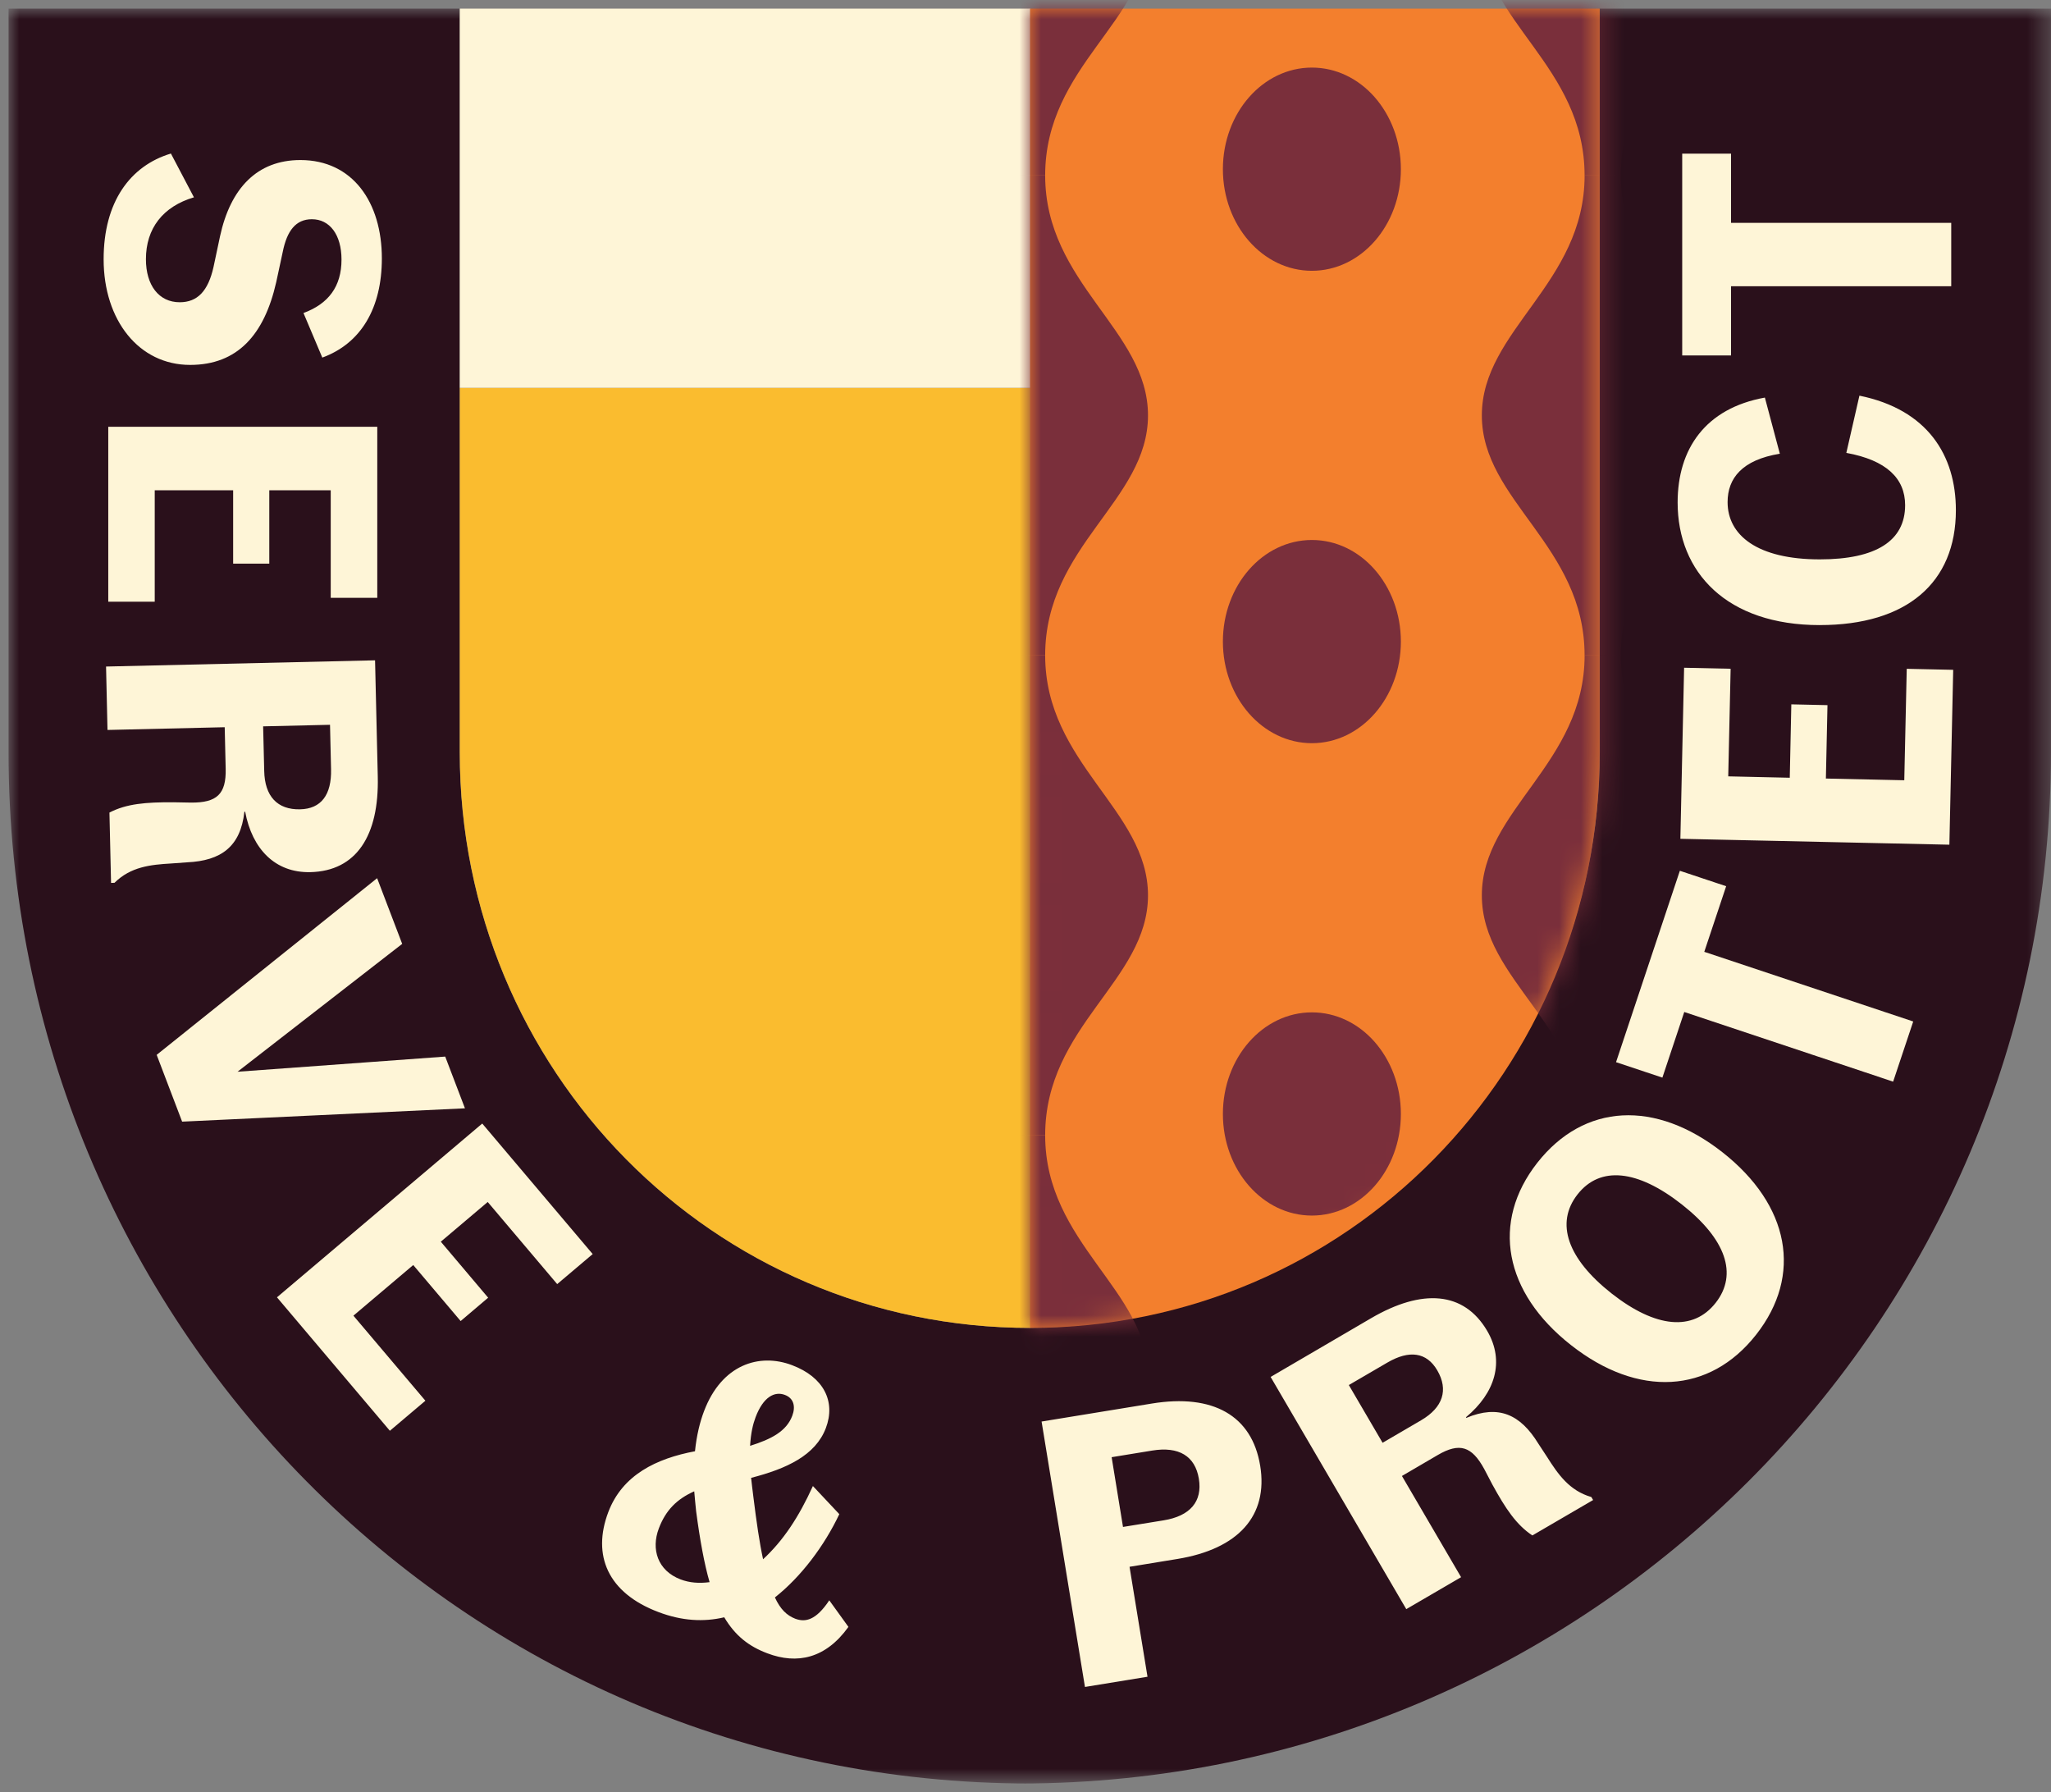
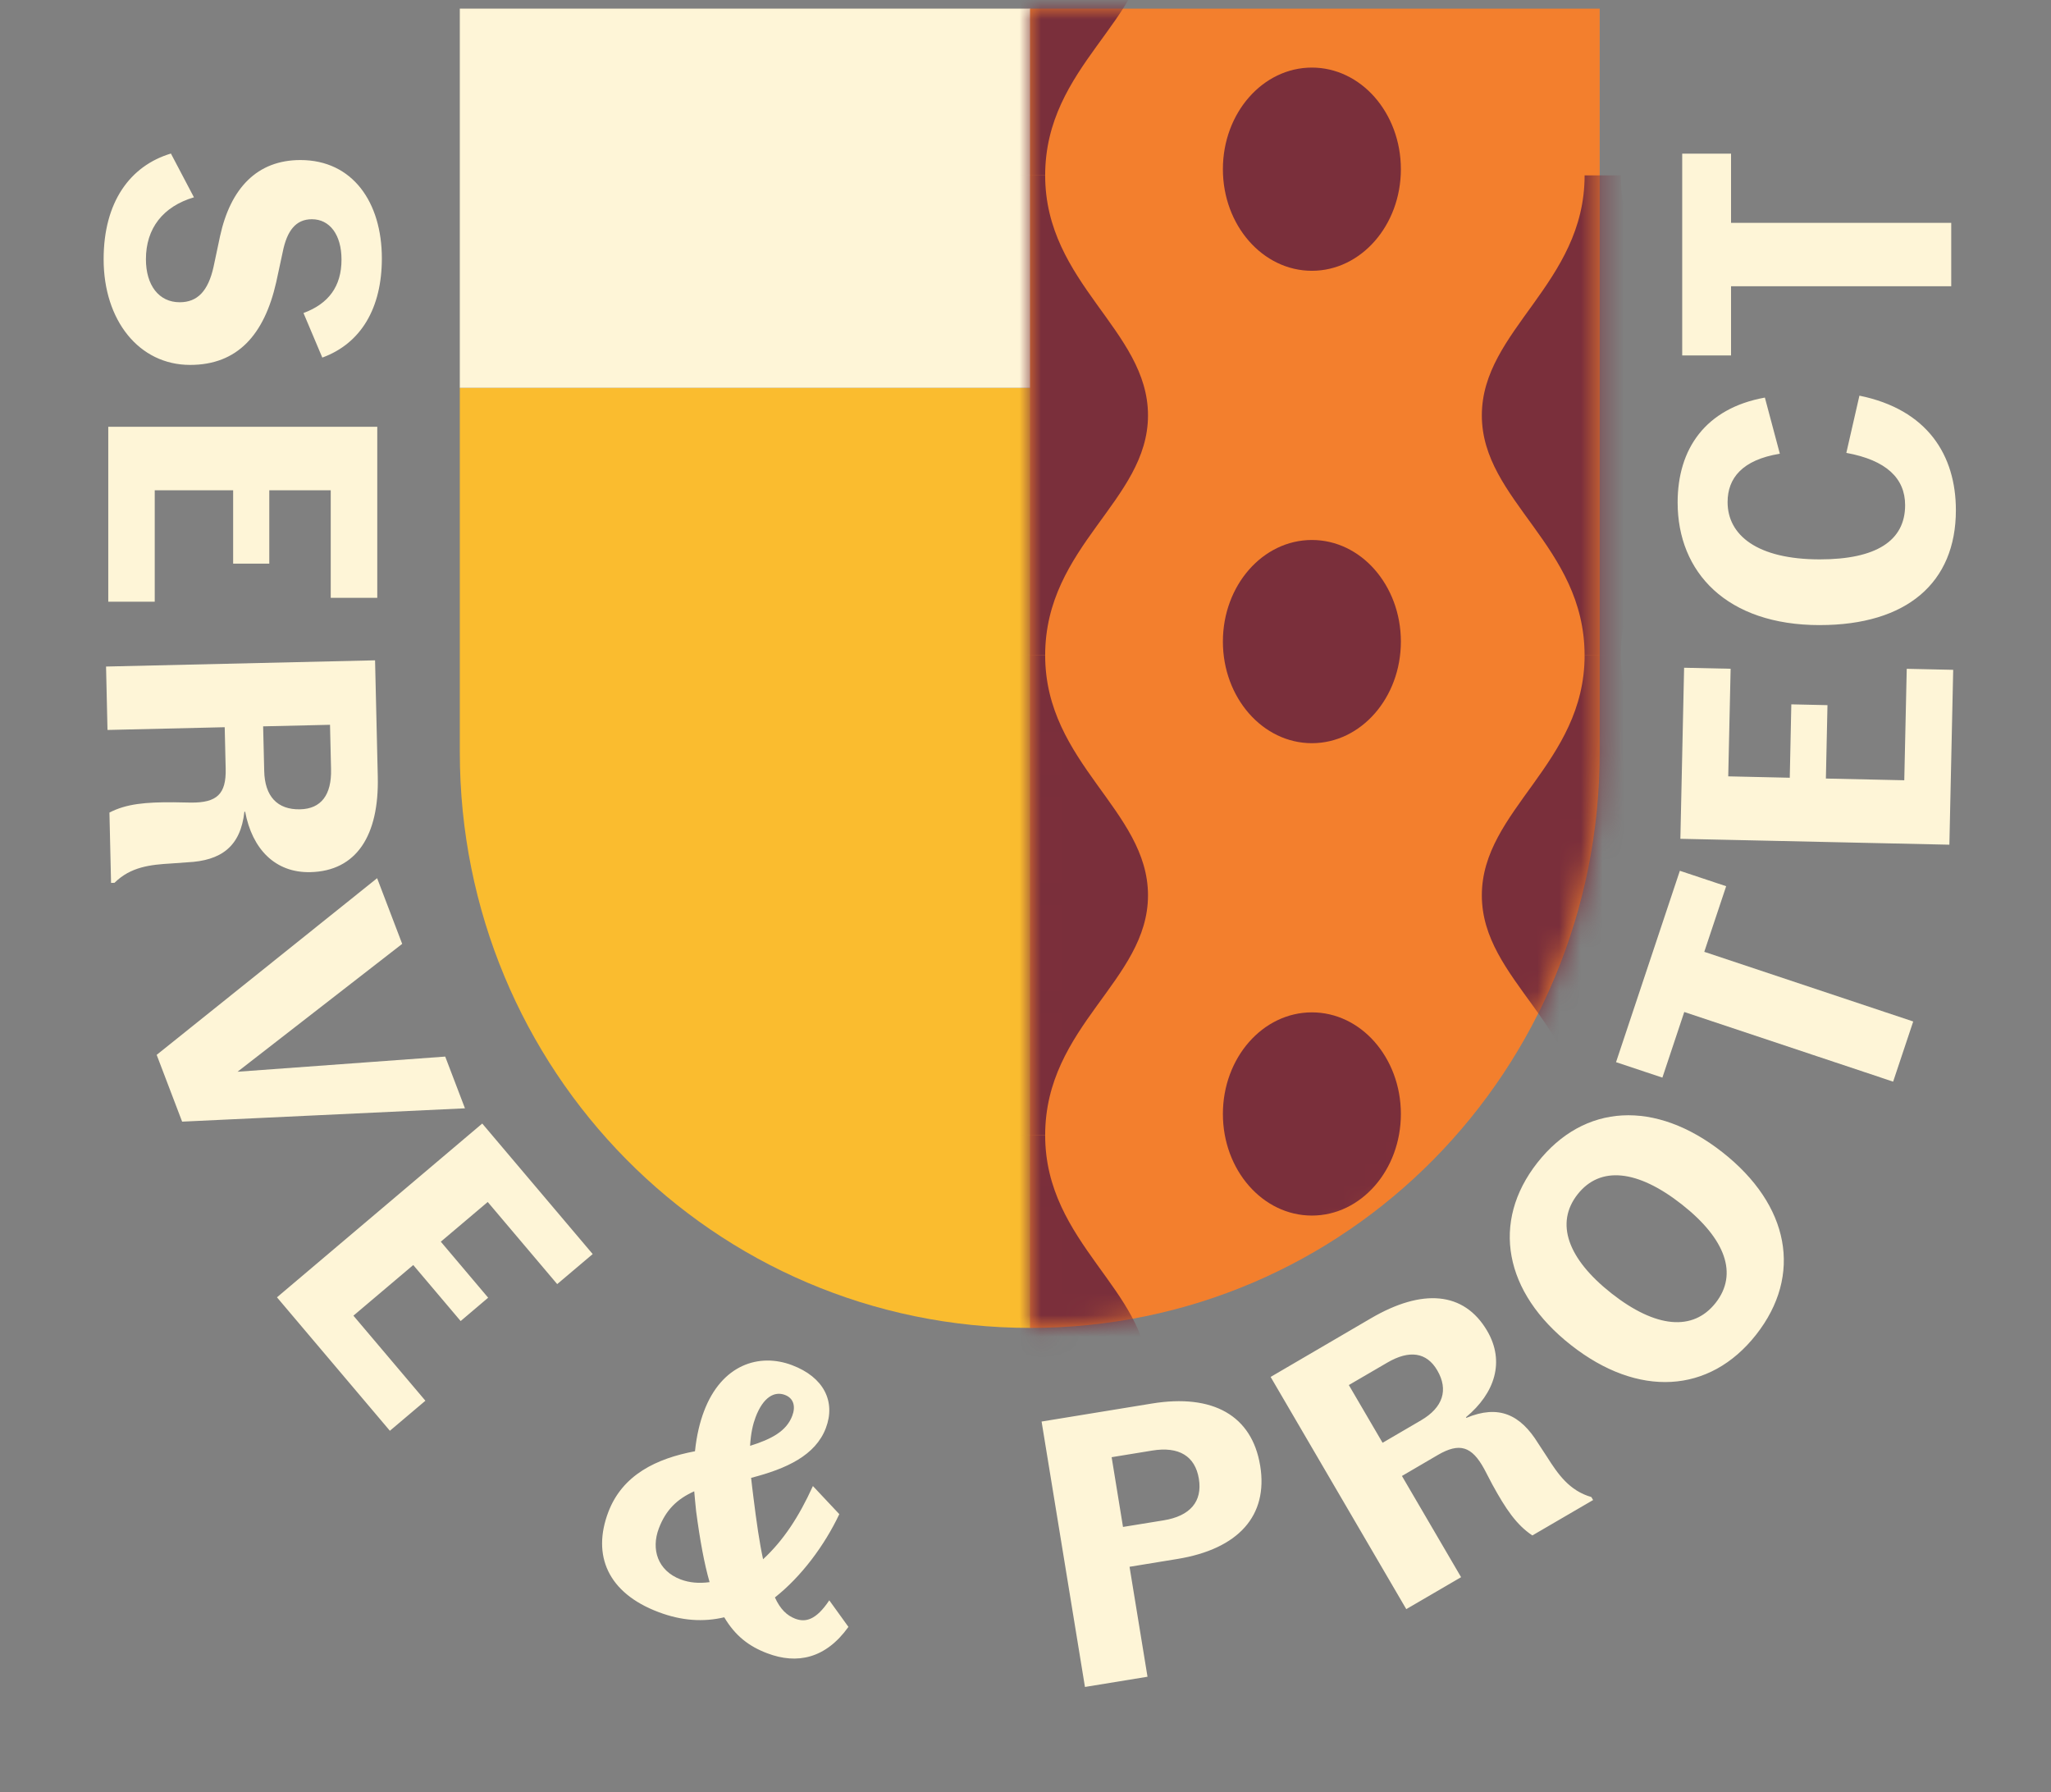
<svg xmlns="http://www.w3.org/2000/svg" xmlns:xlink="http://www.w3.org/1999/xlink" width="95" height="83" viewBox="0 0 95 83">
  <rect x="0" y="0" width="95" height="83" fill="#808080" stroke="none" />
  <defs>
    <path id="jlq7n3th9a" d="M0 0L94.603 0 94.603 82.2 0 82.2z" />
    <path id="5fzk6mmuyc" d="M0 0l.002 61.098c14.702 0 26.373-11.961 26.373-26.662V0H0z" />
    <path id="1t0tapl6oe" d="M0 0l.002 61.098c14.702 0 26.373-11.961 26.373-26.662V0H0z" />
    <path id="amn3gakirg" d="M0 0l.002 61.098c14.702 0 26.373-11.961 26.373-26.662V0H0z" />
    <path id="8g6jsa0x3i" d="M0 0l.002 61.098c14.702 0 26.373-11.961 26.373-26.662V0H0z" />
-     <path id="jor2bimwek" d="M0 0l.002 61.098c14.702 0 26.373-11.961 26.373-26.662V0H0z" />
    <path id="9gtn0tm90m" d="M0 0l.002 61.098c14.702 0 26.373-11.961 26.373-26.662V0H0z" />
    <path id="jfqjeaoyio" d="M0 0l.002 61.098c14.702 0 26.373-11.961 26.373-26.662V0H0z" />
    <path id="nw9vcfrveq" d="M0 0l.002 61.098c14.702 0 26.373-11.961 26.373-26.662V0H0z" />
    <path id="xf8wl9u9as" d="M0 0l.002 61.098c14.702 0 26.373-11.961 26.373-26.662V0" />
    <path id="9278adl2ku" d="M0 0l.002 61.098c14.702 0 26.373-11.961 26.373-26.662V0" />
    <path id="mza91tb4hw" d="M0 0l.002 61.098c14.702 0 26.373-11.961 26.373-26.662V0" />
    <path id="ttbqix42zy" d="M0 0l.002 61.098c14.702 0 26.373-11.961 26.373-26.662V0" />
  </defs>
  <g fill="none" fill-rule="evenodd">
    <g>
      <g>
        <g>
          <g>
            <g transform="translate(-130 -5320) translate(130.396 5320.4)">
              <mask id="5vlgtzx68b" fill="#fff">
                <use xlink:href="#jlq7n3th9a" />
              </mask>
-               <path fill="#2A101B" d="M73.691 0l.014 34.437c0 14.701-11.96 26.662-26.661 26.662h.278c-14.701 0-26.425-11.961-26.425-26.662V0H0v34.437C0 60.773 21.002 82.2 47.337 82.2h-.5c26.338 0 47.766-21.427 47.766-47.763V0H73.691z" mask="url(#5vlgtzx68b)" />
            </g>
            <path fill="#FEF5D7" d="M7.52 6.71l1.067 2.028c-1.44.428-2.224 1.442-2.224 2.867 0 1.21.603 1.993 1.565 1.993.82 0 1.318-.516 1.567-1.638l.302-1.424c.481-2.208 1.708-3.524 3.721-3.524 2.421 0 3.773 1.958 3.773 4.555 0 2.296-.96 3.936-2.758 4.594l-.872-2.064c1.157-.428 1.761-1.228 1.761-2.475 0-1.157-.55-1.869-1.372-1.869-.745 0-1.154.534-1.35 1.514l-.303 1.406C11.844 15.11 10.6 16.5 8.41 16.5c-2.369 0-4.006-2.064-4.006-4.894 0-2.653 1.227-4.328 3.116-4.895M6.771 27.467L4.619 27.467 4.619 19.366 17.079 19.366 17.079 27.288 14.923 27.288 14.923 22.305 12.077 22.305 12.077 25.704 10.403 25.704 10.403 22.305 6.771 22.305zM13.502 37.081c.98-.02 1.463-.674 1.436-1.85l-.048-2.064-3.098.072.05 2.065c.024 1.174.608 1.801 1.66 1.777m-8.595 3.404l-.159.005-.075-3.258c.792-.41 1.68-.483 2.963-.477l.82.015c1.193.008 1.629-.392 1.601-1.568l-.045-1.923-5.429.127-.067-2.937 12.46-.288.126 5.392c.063 2.724-.988 4.368-3.123 4.418-1.636.037-2.696-1.076-3.02-2.798l-.035.001c-.178 1.608-1.07 2.27-2.652 2.342l-.732.053c-.96.056-1.883.15-2.633.896M21.14 50.929L8.04 51.546 6.861 48.453 17.072 40.271 18.233 43.313 10.606 49.235 20.226 48.533zM19.308 64.471L17.663 65.863 12.433 59.682 21.941 51.634 27.057 57.679 25.413 59.07 22.195 55.267 20.022 57.106 22.215 59.7 20.941 60.781 18.745 58.187 15.974 60.532zM34.603 65.23c-.125.332-.22.733-.256 1.33.992-.31 1.685-.677 1.954-1.392.158-.417.077-.808-.339-.965-.48-.184-1.005.093-1.359 1.027zm-3.474 7.517c.416.157.861.19 1.342.126-.246-.854-.445-1.94-.623-3.283-.032-.314-.064-.631-.088-.924-.802.36-1.318.87-1.639 1.717-.367.967-.056 1.959 1.008 2.364zm7.773 2.199c-1.052 1.467-2.375 1.747-3.758 1.222-.849-.32-1.482-.806-1.994-1.667-.96.226-1.967.168-3.049-.243-2.35-.887-3.078-2.63-2.322-4.627.655-1.731 2.235-2.485 4.016-2.82.077-.751.231-1.36.42-1.858.814-2.15 2.548-2.708 4.078-2.128 1.465.553 2.03 1.68 1.564 2.912-.48 1.265-1.817 1.883-3.462 2.306.034.259.057.555.104.877.146 1.179.283 2.124.45 2.893.934-.864 1.65-1.946 2.308-3.391l1.223 1.302c-.686 1.452-1.76 2.892-2.983 3.857.25.549.557.837.94.985.467.177.961.078 1.578-.851l.887 1.23zM55.134 68.085c-.173-1.055-.932-1.507-2.16-1.306l-1.88.307.526 3.23 1.88-.305c1.231-.2 1.806-.872 1.634-1.926m2.84-.608c.38 2.32-1.01 3.861-3.837 4.323l-2.214.362.832 5.092-2.897.473-2.009-12.292 5.111-.834c2.826-.462 4.634.557 5.013 2.876M66.177 63.065c-.494-.847-1.3-.952-2.313-.36l-1.784 1.04 1.564 2.674 1.782-1.041c1.014-.592 1.278-1.41.751-2.313m7.137 5.867l.081.138-2.814 1.64c-.74-.492-1.236-1.232-1.852-2.356l-.38-.726c-.572-1.046-1.135-1.234-2.15-.642l-1.659.97 2.74 4.687-2.539 1.48-6.283-10.754 4.656-2.721c2.353-1.373 4.297-1.252 5.376.59.826 1.414.363 2.88-.984 3.997l.018.03c1.49-.623 2.502-.162 3.331 1.188l.4.61c.515.814 1.042 1.576 2.06 1.869M77.497 55.374c-2.045-1.605-3.777-1.79-4.822-.46s-.466 2.982 1.577 4.59c2.043 1.604 3.774 1.765 4.819.434 1.045-1.33.469-2.96-1.574-4.564m-5.126 6.521c-3.107-2.44-3.714-5.702-1.56-8.445 2.167-2.758 5.47-2.926 8.577-.484 3.107 2.443 3.726 5.688 1.558 8.446-2.155 2.744-5.47 2.926-8.575.483M79.558 40.643L78.544 43.682 88.222 46.908 87.292 49.694 77.617 46.468 76.604 49.507 74.457 48.792 77.413 39.928zM87.922 30.574L90.074 30.621 89.897 38.72 77.437 38.447 77.61 30.525 79.765 30.572 79.654 35.555 82.504 35.619 82.576 32.22 84.251 32.257 84.177 35.656 87.808 35.736zM83.895 28.55c-4.308 0-6.585-2.439-6.585-5.68 0-2.473 1.28-4.359 4.041-4.857l.693 2.6c-1.746.284-2.42 1.137-2.42 2.241 0 1.531 1.371 2.652 4.271 2.652 2.6 0 3.952-.854 3.952-2.51 0-1.246-.872-2.084-2.723-2.422l.606-2.65c3.15.64 4.468 2.758 4.468 5.304 0 3.364-2.28 5.321-6.303 5.321M79.784 6.717L79.784 9.92 89.983 9.92 89.983 12.858 79.784 12.858 79.784 16.061 77.522 16.061 77.522 6.717z" transform="translate(-130 -5320) translate(130.396 5320.4)" />
            <path fill="#FABC2F" d="M20.902 17.56v16.876c0 14.702 11.724 26.663 26.426 26.663v-43.54H20.902z" transform="translate(-130 -5320) translate(130.396 5320.4)" />
            <path fill="#FEF5D7" d="M20.902 17.56L47.328 17.56 47.328 0 20.902 0z" transform="translate(-130 -5320) translate(130.396 5320.4)" />
            <path fill="#F37F2D" d="M73.7 0v34.436C73.7 49.138 62.018 61.1 47.316 61.1V0H73.7z" transform="translate(-130 -5320) translate(130.396 5320.4)" />
          </g>
          <g>
            <g transform="translate(-130 -5320) translate(130.396 5320.4) translate(47.326)">
              <mask id="eqp20ino4d" fill="#fff">
                <use xlink:href="#5fzk6mmuyc" />
              </mask>
              <path fill="#7A2F3B" d="M.689 7.724C.689 2.642 5.452.562 5.452-3.39c0-3.951-4.763-6.101-4.763-11.115H-.986c0 5.014-4.763 7.164-4.763 11.115 0 3.952 4.762 6.032 4.762 11.114H.688z" mask="url(#eqp20ino4d)" />
            </g>
            <g transform="translate(-130 -5320) translate(130.396 5320.4) translate(47.326)">
              <mask id="x1znydldmf" fill="#fff">
                <use xlink:href="#1t0tapl6oe" />
              </mask>
              <path fill="#7A2F3B" d="M.689 29.951c0-5.082 4.763-7.162 4.763-11.114 0-3.951-4.763-6.1-4.763-11.114H-.986c0 5.013-4.763 7.163-4.763 11.114 0 3.953 4.762 6.032 4.762 11.114H.688z" mask="url(#x1znydldmf)" />
            </g>
            <g transform="translate(-130 -5320) translate(130.396 5320.4) translate(47.326)">
              <mask id="p57osgr3dh" fill="#fff">
                <use xlink:href="#amn3gakirg" />
              </mask>
              <path fill="#7A2F3B" d="M.689 52.179c0-5.082 4.763-7.162 4.763-11.114 0-3.952-4.763-6.101-4.763-11.115H-.986c0 5.014-4.763 7.163-4.763 11.115s4.762 6.032 4.762 11.114H.688z" mask="url(#p57osgr3dh)" />
            </g>
            <g transform="translate(-130 -5320) translate(130.396 5320.4) translate(47.326)">
              <mask id="5dmi5qfpbj" fill="#fff">
                <use xlink:href="#8g6jsa0x3i" />
              </mask>
              <path fill="#7A2F3B" d="M.689 74.407c0-5.082 4.763-7.162 4.763-11.114 0-3.952-4.763-6.102-4.763-11.115H-.986c0 5.013-4.763 7.163-4.763 11.115s4.762 6.032 4.762 11.114H.688z" mask="url(#5dmi5qfpbj)" />
            </g>
            <g transform="translate(-130 -5320) translate(130.396 5320.4) translate(47.326)">
              <mask id="wliqtuxlhl" fill="#fff">
                <use xlink:href="#jor2bimwek" />
              </mask>
-               <path fill="#7A2F3B" d="M27.352 7.724c0-5.082 4.763-7.162 4.763-11.114 0-3.951-4.763-6.101-4.763-11.115h-1.676c0 5.014-4.761 7.164-4.761 11.115 0 3.952 4.76 6.032 4.76 11.114h1.677z" mask="url(#wliqtuxlhl)" />
+               <path fill="#7A2F3B" d="M27.352 7.724c0-5.082 4.763-7.162 4.763-11.114 0-3.951-4.763-6.101-4.763-11.115h-1.676c0 5.014-4.761 7.164-4.761 11.115 0 3.952 4.76 6.032 4.76 11.114z" mask="url(#wliqtuxlhl)" />
            </g>
            <g transform="translate(-130 -5320) translate(130.396 5320.4) translate(47.326)">
              <mask id="2j5s70f6en" fill="#fff">
                <use xlink:href="#9gtn0tm90m" />
              </mask>
              <path fill="#7A2F3B" d="M27.352 29.951c0-5.082 4.763-7.162 4.763-11.114 0-3.951-4.763-6.1-4.763-11.114h-1.676c0 5.013-4.761 7.163-4.761 11.114 0 3.953 4.76 6.032 4.76 11.114h1.677z" mask="url(#2j5s70f6en)" />
            </g>
            <g transform="translate(-130 -5320) translate(130.396 5320.4) translate(47.326)">
              <mask id="et0kpoc2xp" fill="#fff">
                <use xlink:href="#jfqjeaoyio" />
              </mask>
              <path fill="#7A2F3B" d="M27.352 52.179c0-5.082 4.763-7.162 4.763-11.114 0-3.952-4.763-6.101-4.763-11.115h-1.676c0 5.014-4.761 7.163-4.761 11.115s4.76 6.032 4.76 11.114h1.677z" mask="url(#et0kpoc2xp)" />
            </g>
            <g transform="translate(-130 -5320) translate(130.396 5320.4) translate(47.326)">
              <mask id="m7k7m4hefr" fill="#fff">
                <use xlink:href="#nw9vcfrveq" />
              </mask>
              <path fill="#7A2F3B" d="M27.352 74.407c0-5.082 4.763-7.162 4.763-11.114 0-3.952-4.763-6.102-4.763-11.115h-1.676c0 5.013-4.761 7.163-4.761 11.115s4.76 6.032 4.76 11.114h1.677z" mask="url(#m7k7m4hefr)" />
            </g>
            <g transform="translate(-130 -5320) translate(130.396 5320.4) translate(47.326)">
              <mask id="sjl9xnpist" fill="#fff">
                <use xlink:href="#xf8wl9u9as" />
              </mask>
              <path fill="#7A2F3B" d="M17.165 73.068c0 2.599-1.847 4.705-4.122 4.705-2.276 0-4.122-2.106-4.122-4.705 0-2.6 1.846-4.706 4.122-4.706 1.131 0 2.156.519 2.9 1.36.753.856 1.222 2.037 1.222 3.346" mask="url(#sjl9xnpist)" />
            </g>
            <g transform="translate(-130 -5320) translate(130.396 5320.4) translate(47.326)">
              <mask id="26kkyd05tv" fill="#fff">
                <use xlink:href="#9278adl2ku" />
              </mask>
              <path fill="#7A2F3B" d="M17.165 51.19c0 2.6-1.847 4.706-4.122 4.706-2.276 0-4.122-2.106-4.122-4.706 0-2.6 1.846-4.705 4.122-4.705 1.131 0 2.156.518 2.9 1.36.753.855 1.222 2.037 1.222 3.345" mask="url(#26kkyd05tv)" />
            </g>
            <g transform="translate(-130 -5320) translate(130.396 5320.4) translate(47.326)">
              <mask id="e7x4ugvwox" fill="#fff">
                <use xlink:href="#mza91tb4hw" />
              </mask>
              <path fill="#7A2F3B" d="M17.165 29.313c0 2.599-1.847 4.706-4.122 4.706-2.276 0-4.122-2.107-4.122-4.706 0-2.6 1.846-4.705 4.122-4.705 1.131 0 2.156.518 2.9 1.36.753.855 1.222 2.036 1.222 3.345" mask="url(#e7x4ugvwox)" />
            </g>
            <g transform="translate(-130 -5320) translate(130.396 5320.4) translate(47.326)">
              <mask id="1zmgfzc5xz" fill="#fff">
                <use xlink:href="#ttbqix42zy" />
              </mask>
              <path fill="#7A2F3B" d="M17.165 7.436c0 2.599-1.847 4.705-4.122 4.705-2.276 0-4.122-2.106-4.122-4.705 0-2.601 1.846-4.706 4.122-4.706 1.131 0 2.156.519 2.9 1.36.753.855 1.222 2.037 1.222 3.346" mask="url(#1zmgfzc5xz)" />
            </g>
          </g>
        </g>
      </g>
    </g>
  </g>
</svg>